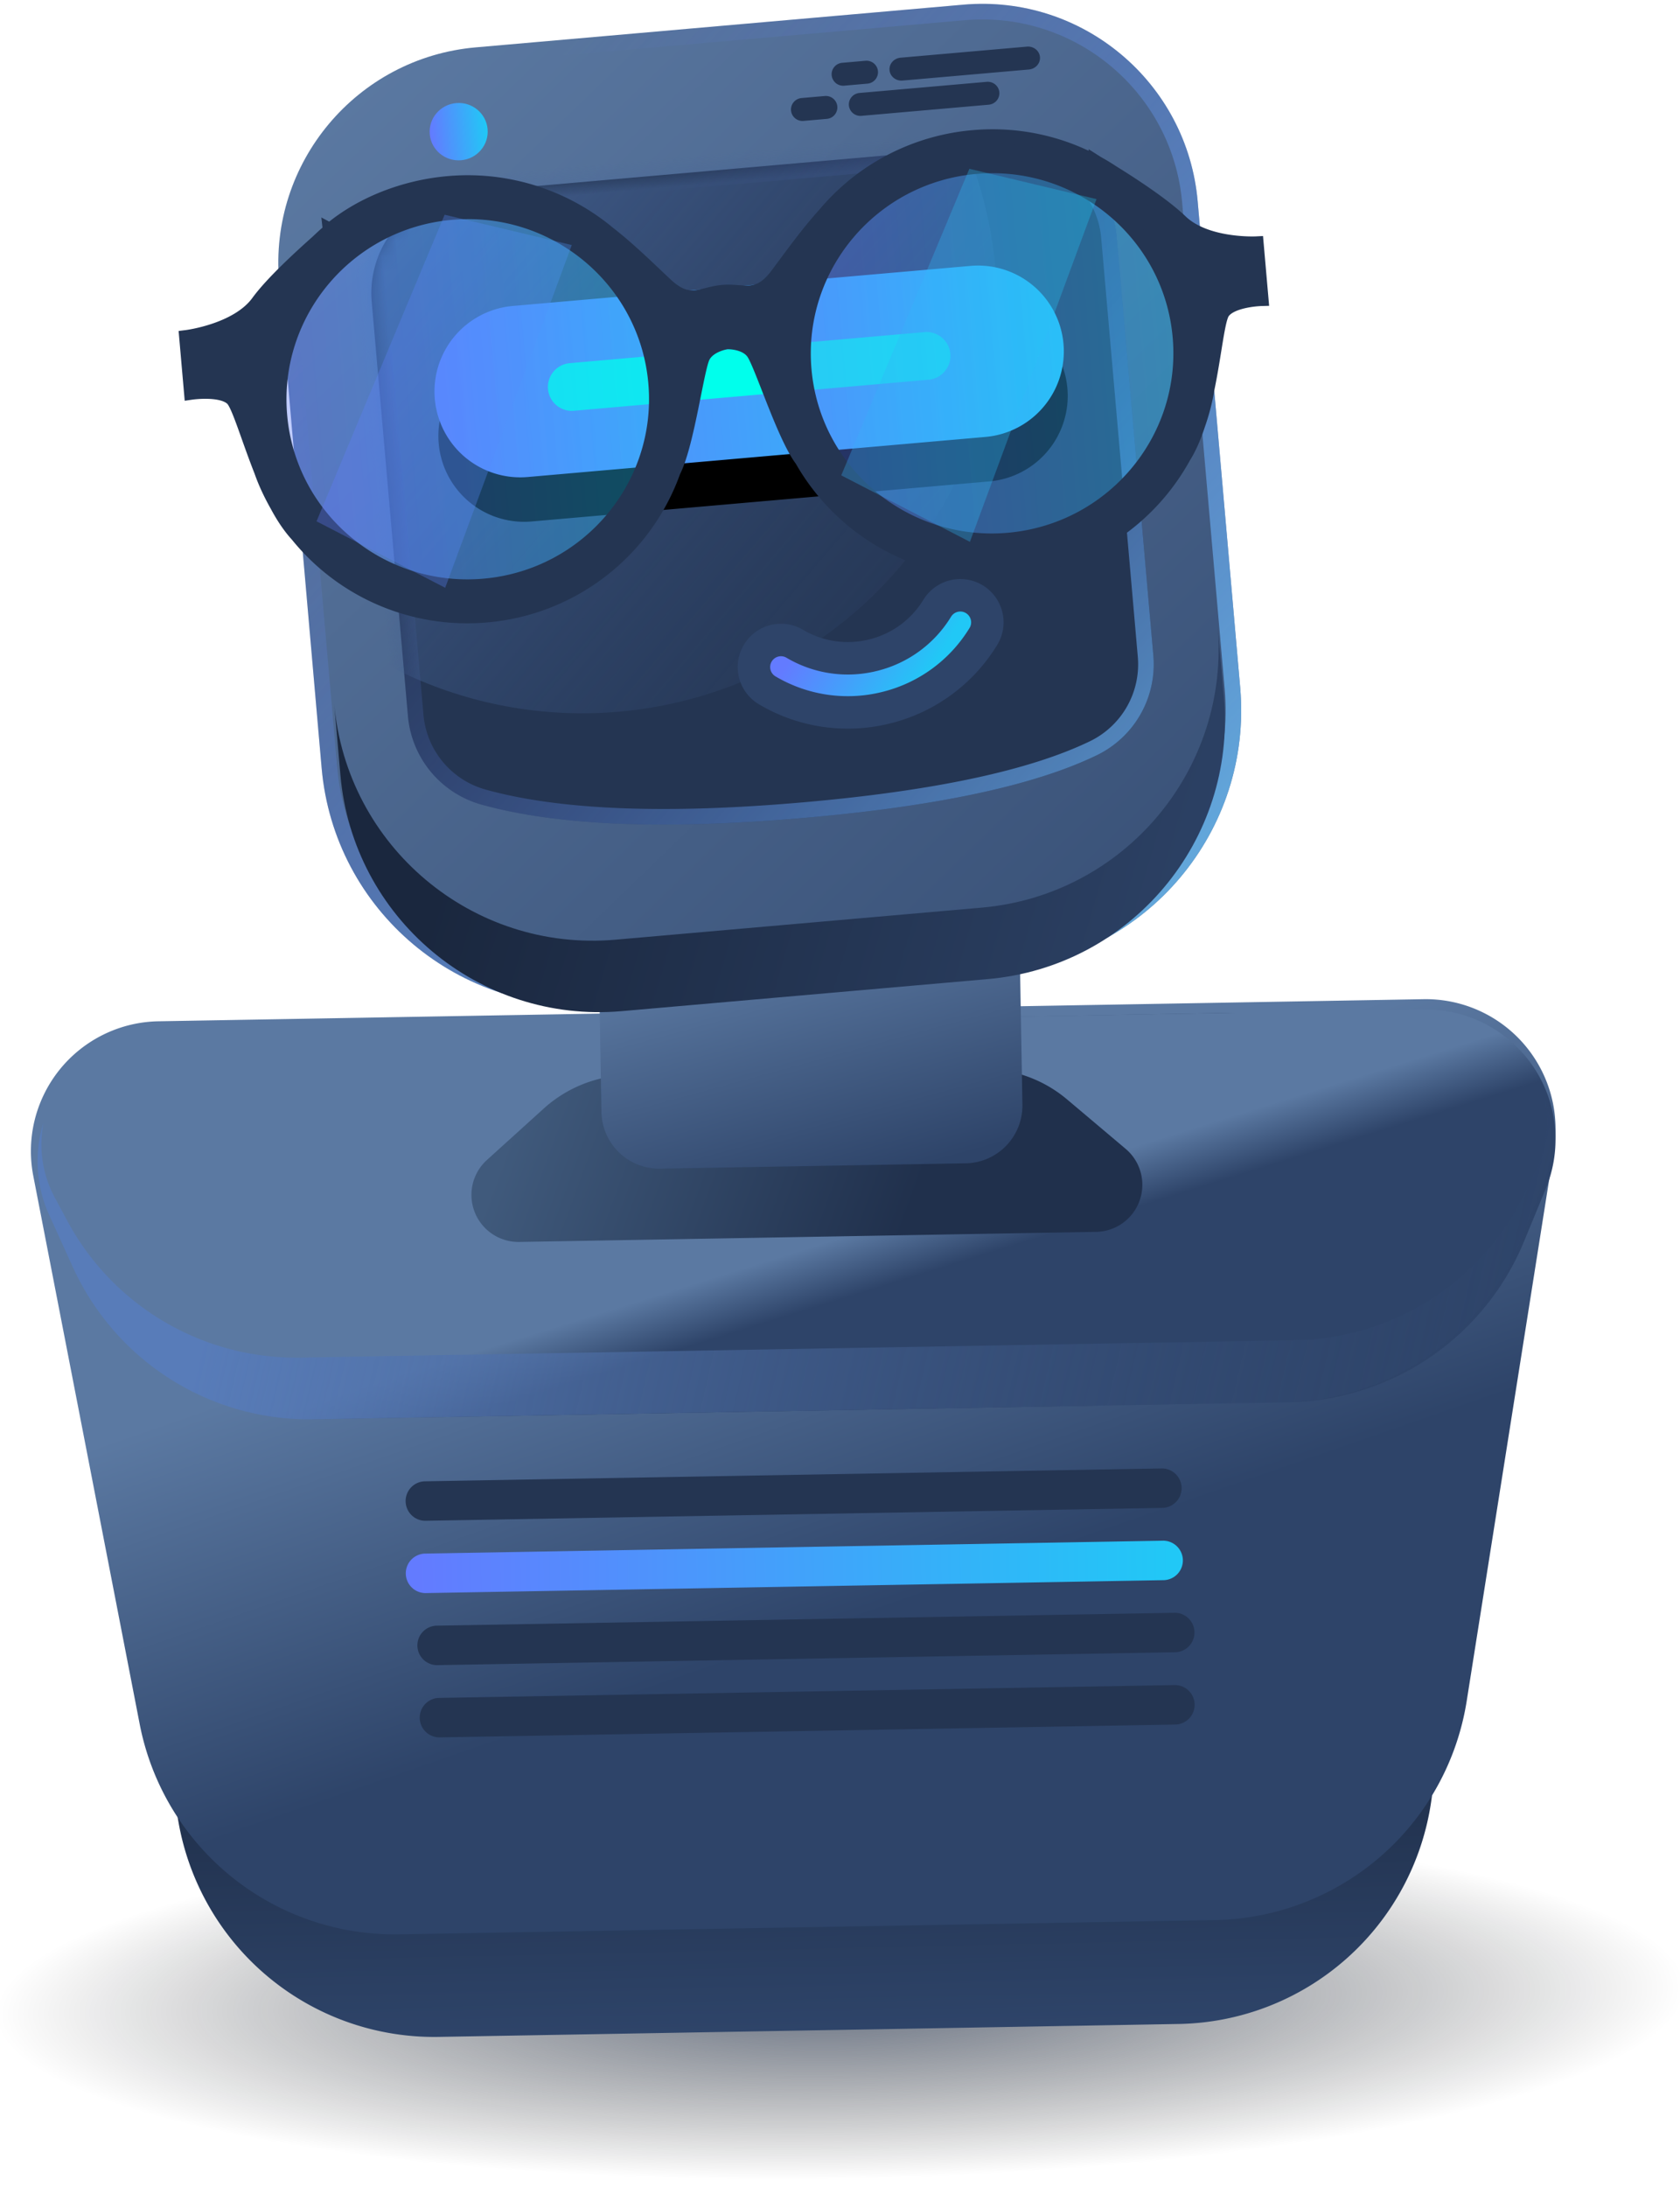
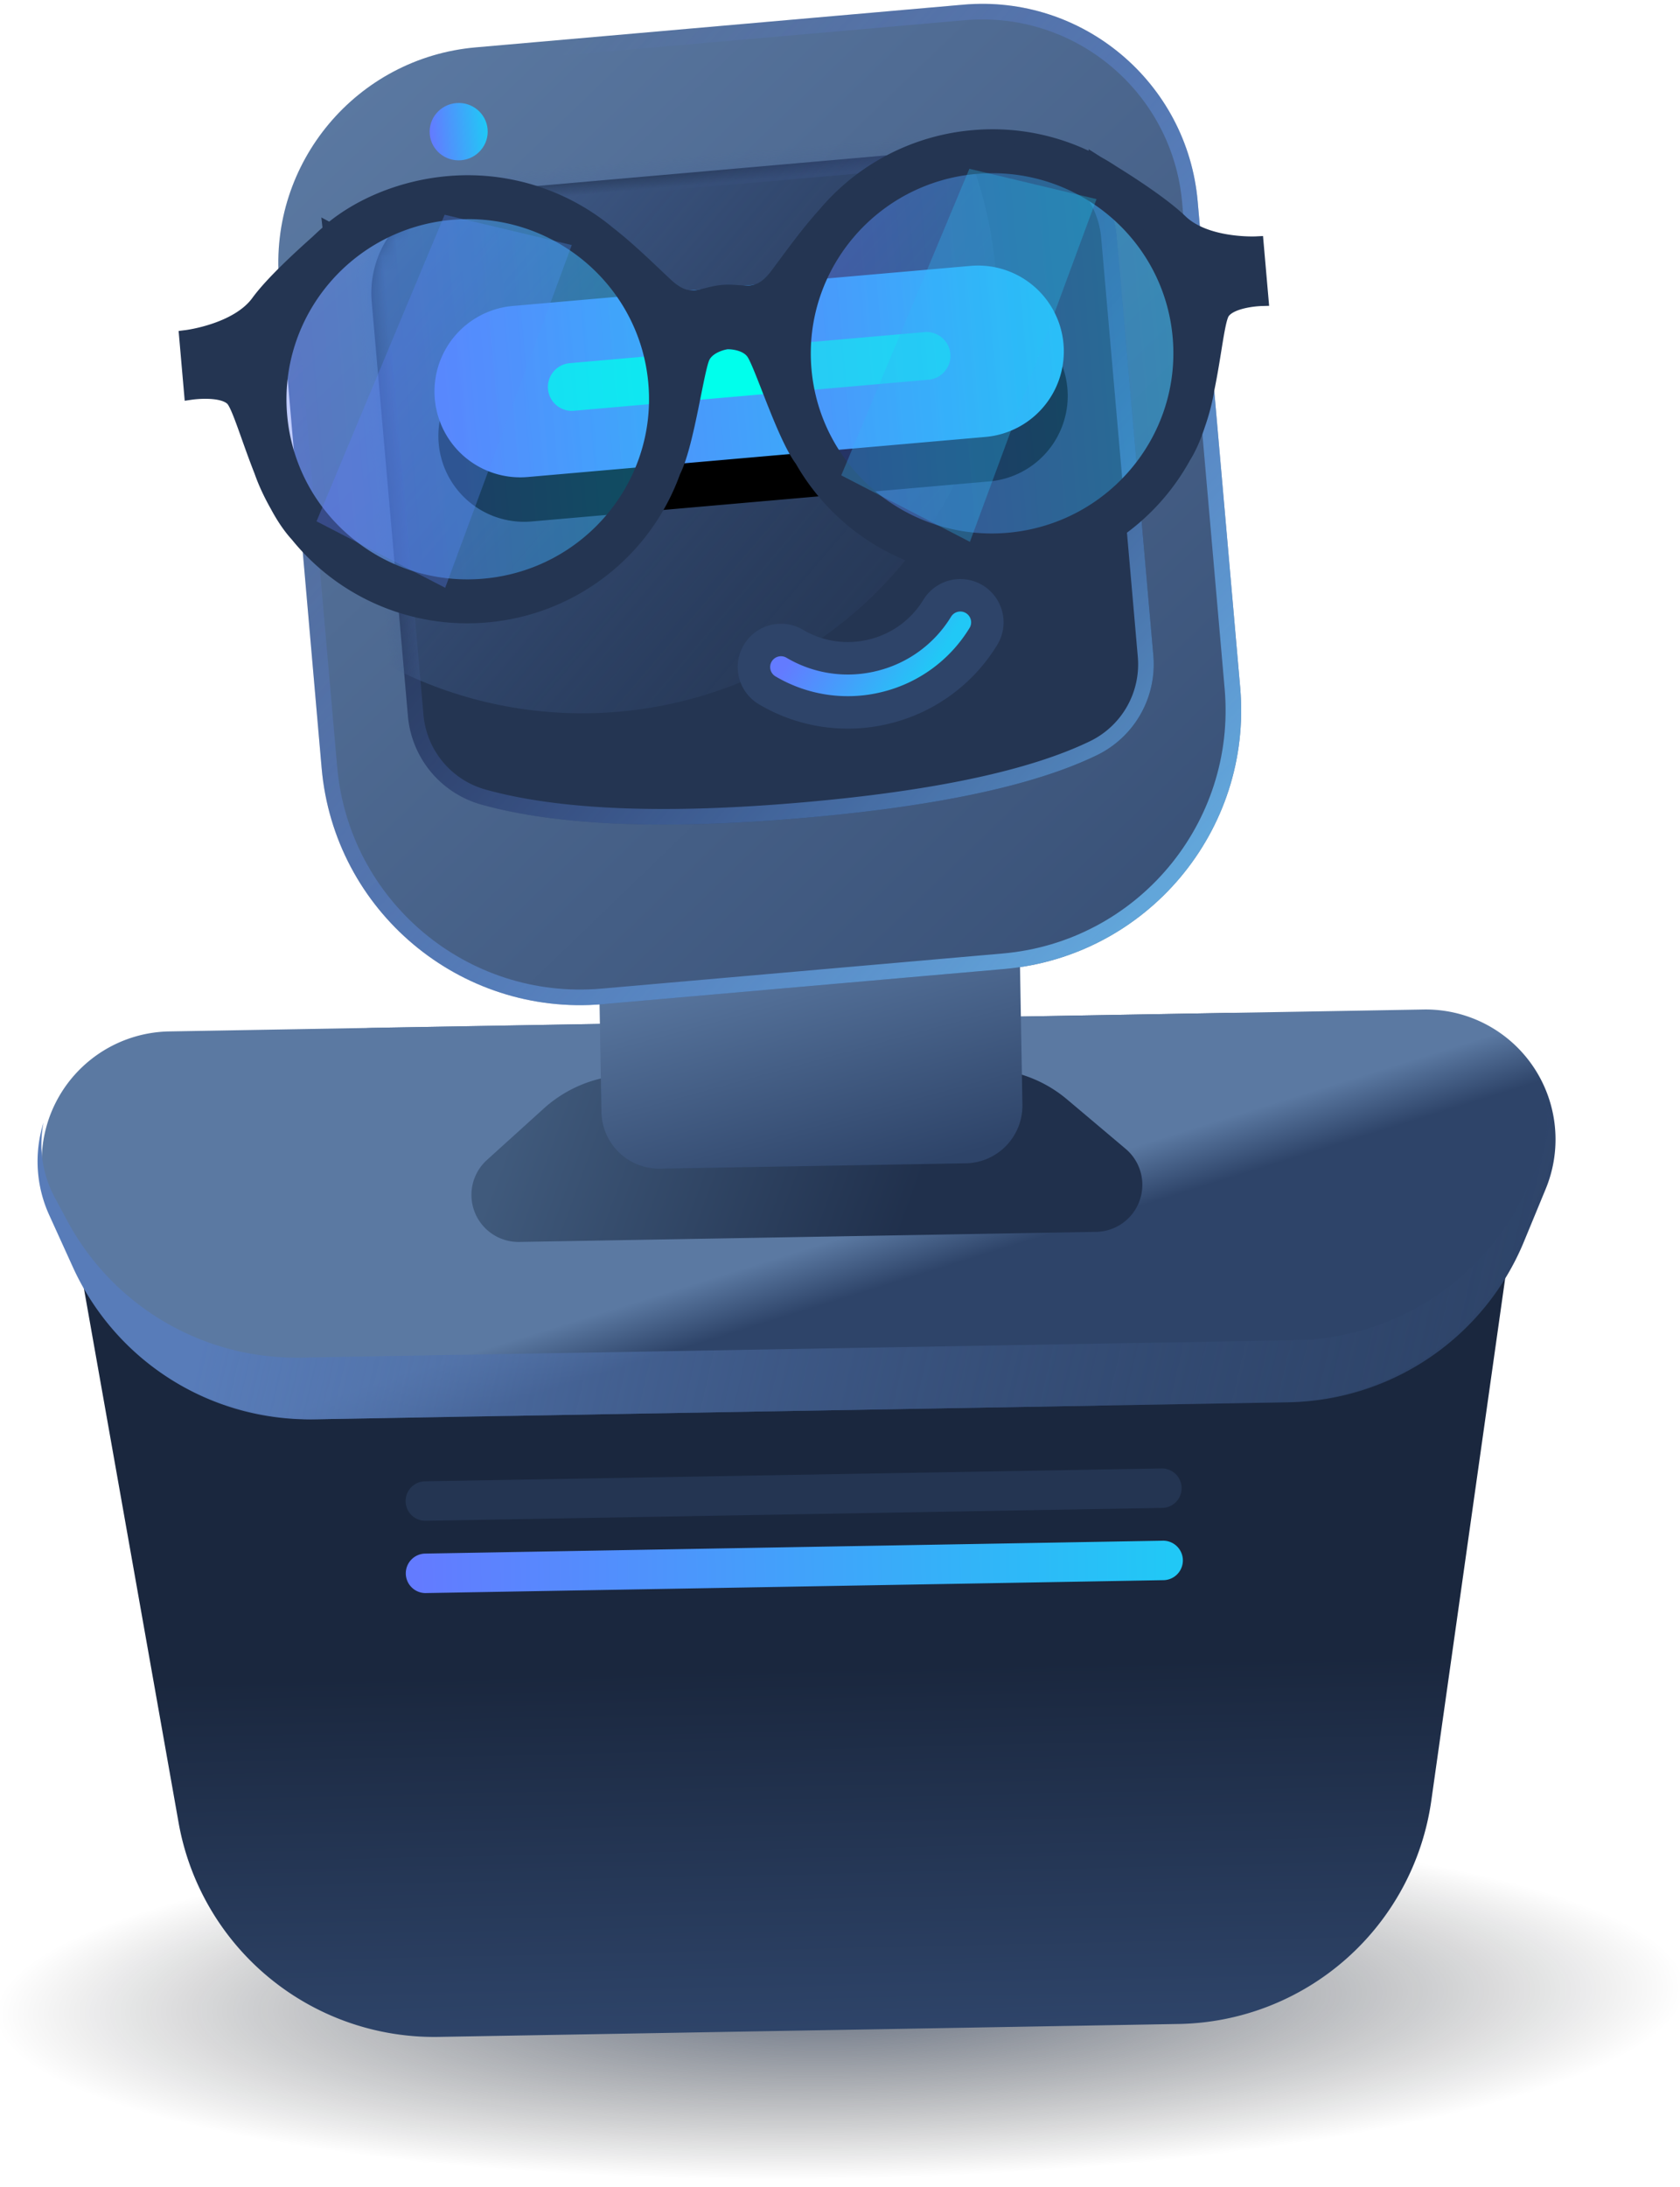
<svg xmlns="http://www.w3.org/2000/svg" xmlns:xlink="http://www.w3.org/1999/xlink" width="113" height="147" viewBox="0 0 113 147">
  <defs>
    <radialGradient id="a" cx="52.436%" cy="42.955%" r="218.844%" fx="52.436%" fy="42.955%" gradientTransform="matrix(-.165 0 0 -.211 .61 .52)">
      <stop offset="0%" stop-color="#172743" />
      <stop offset="100%" stop-opacity="0" />
    </radialGradient>
    <linearGradient id="b" x1="54.872%" x2="54.872%" y1="62.175%" y2="100%">
      <stop offset="0%" stop-color="#1A273E" />
      <stop offset="100%" stop-color="#2E4469" />
    </linearGradient>
    <linearGradient id="c" x1="30.414%" x2="50%" y1="31.624%" y2="68.376%">
      <stop offset="0%" stop-color="#5B79A2" />
      <stop offset="100%" stop-color="#2E4469" />
    </linearGradient>
    <linearGradient id="d" x1="98.741%" x2="1.259%" y1="48.741%" y2="48.741%">
      <stop offset="0%" stop-color="#21C8F6" />
      <stop offset="100%" stop-color="#637BFF" />
    </linearGradient>
    <linearGradient id="e" x1="34.594%" x2="60.398%" y1="40.953%" y2="55.694%">
      <stop offset="0%" stop-color="#5B79A2" />
      <stop offset="100%" stop-color="#2E4469" />
    </linearGradient>
    <linearGradient id="f" x1="60.345%" x2="68.087%" y1="47.191%" y2="54.023%">
      <stop offset="0%" stop-color="#5B79A2" />
      <stop offset="100%" stop-color="#2E4469" />
    </linearGradient>
    <linearGradient id="g" x1="12.8%" x2="107.421%" y1="46.721%" y2="53.239%">
      <stop offset="0%" stop-color="#587CB9" />
      <stop offset="100%" stop-color="#2E4469" stop-opacity="0" />
    </linearGradient>
    <linearGradient id="h" x1="4.47%" x2="68.52%" y1="46.97%" y2="53.03%">
      <stop offset="0%" stop-color="#405A7C" />
      <stop offset="100%" stop-color="#20304C" />
    </linearGradient>
    <linearGradient id="i" x1="75.874%" x2="92.229%" y1="34.347%" y2="96.254%">
      <stop offset="0%" stop-color="#5B79A2" />
      <stop offset="100%" stop-color="#2E4469" />
    </linearGradient>
    <linearGradient id="j" x1="8.301%" x2="112.118%" y1="0%" y2="133.334%">
      <stop offset="0%" stop-color="#5B79A2" />
      <stop offset="100%" stop-color="#2E4469" />
    </linearGradient>
    <linearGradient id="k" x1="125.306%" x2="26.535%" y1="116.086%" y2="5.536%">
      <stop offset="0%" stop-color="#76E1FF" />
      <stop offset="100%" stop-color="#637BFF" stop-opacity="0" />
    </linearGradient>
    <linearGradient id="l" x1="98.741%" x2="1.259%" y1="48.741%" y2="48.741%">
      <stop offset="0%" stop-color="#21C8F6" />
      <stop offset="100%" stop-color="#637BFF" />
    </linearGradient>
    <linearGradient id="m" x1="12.205%" x2="108.596%" y1="43.089%" y2="56.911%">
      <stop offset="0%" stop-color="#1A273E" />
      <stop offset="100%" stop-color="#2E4469" />
    </linearGradient>
    <path id="n" d="M13.3 9.642h36.72a6.79 6.79 0 0 1 6.79 6.79v28.26a6.79 6.79 0 0 1-4.38 6.348c-4.349 1.65-10.984 2.476-19.906 2.476-9.458 0-16.66-.928-21.608-2.783a6.79 6.79 0 0 1-4.406-6.357V16.432a6.79 6.79 0 0 1 6.79-6.79z" />
    <linearGradient id="p" x1="153.548%" x2="24.379%" y1="133.259%" y2="16.174%">
      <stop offset="0%" stop-color="#76E1FF" />
      <stop offset="100%" stop-color="#637BFF" stop-opacity="0" />
    </linearGradient>
    <path id="o" d="M13.3 9.642h36.72a6.79 6.79 0 0 1 6.79 6.79v28.26a6.79 6.79 0 0 1-4.38 6.348c-4.349 1.65-10.984 2.476-19.906 2.476-9.458 0-16.66-.928-21.608-2.783a6.79 6.79 0 0 1-4.406-6.357V16.432a6.79 6.79 0 0 1 6.79-6.79z" />
    <linearGradient id="q" x1="12.8%" x2="107.421%" y1="1.858%" y2="97.554%">
      <stop offset="0%" stop-color="#587CB9" />
      <stop offset="100%" stop-color="#2E4469" stop-opacity="0" />
    </linearGradient>
    <linearGradient id="u" x1="98.741%" x2="1.259%" y1="48.741%" y2="48.741%">
      <stop offset="0%" stop-color="#21C8F6" />
      <stop offset="100%" stop-color="#637BFF" />
    </linearGradient>
    <path id="t" d="M15.938 17.532h30.909a5.77 5.77 0 0 1 0 11.54H15.938a5.77 5.77 0 1 1 0-11.54z" />
    <filter id="s" width="149.5%" height="282%" x="-24.7%" y="-65%" filterUnits="objectBoundingBox">
      <feOffset dy="3" in="SourceAlpha" result="shadowOffsetOuter1" />
      <feGaussianBlur in="shadowOffsetOuter1" result="shadowBlurOuter1" stdDeviation="3" />
      <feColorMatrix in="shadowBlurOuter1" values="0 0 0 0 0.012 0 0 0 0 0.468 0 0 0 0 1 0 0 0 1 0" />
    </filter>
    <filter id="v" width="145.9%" height="488.3%" x="-23%" y="-194.2%" filterUnits="objectBoundingBox">
      <feGaussianBlur in="SourceGraphic" stdDeviation="2.079" />
    </filter>
    <linearGradient id="x" x1="50%" x2="50%" y1="0%" y2="97.483%">
      <stop offset="0%" stop-color="#21C8F6" />
      <stop offset="100%" stop-color="#637BFF" />
    </linearGradient>
    <path id="w" d="M42.326 46.704a8.823 8.823 0 0 0-2.612-6.208 8.816 8.816 0 0 0-6.176-2.583" />
    <linearGradient id="y" x1="98.741%" x2="1.259%" y1="48.741%" y2="48.741%">
      <stop offset="0%" stop-color="#21C8F6" />
      <stop offset="100%" stop-color="#637BFF" />
    </linearGradient>
    <linearGradient id="z" x1="98.741%" x2="1.259%" y1="48.741%" y2="48.741%">
      <stop offset="0%" stop-color="#21C8F6" />
      <stop offset="100%" stop-color="#637BFF" />
    </linearGradient>
  </defs>
  <g fill="none" fill-rule="evenodd" transform="rotate(-1 28.4 1604.611)">
    <ellipse cx="78.489" cy="137.033" fill="url(#a)" opacity=".65" rx="78.489" ry="12.952" />
    <path fill="url(#b)" d="M40.188 72.73h79.657a8.73 8.73 0 0 1 8.621 10.103l-6.312 39.601a17.46 17.46 0 0 1-17.242 14.711h-49.79a17.46 17.46 0 0 1-17.242-14.71l-6.313-39.602a8.73 8.73 0 0 1 8.621-10.104z" />
-     <path fill="url(#c)" d="M37.465 68.566h85.104a8.73 8.73 0 0 1 8.597 10.245l-6.514 36.965a17.46 17.46 0 0 1-17.194 14.43H52.576a17.46 17.46 0 0 1-17.195-14.43l-6.513-36.965a8.73 8.73 0 0 1 8.597-10.245z" />
    <path fill="#243552" d="M54.818 99.793h49.547a1.327 1.327 0 1 1 0 2.653H54.817a1.327 1.327 0 0 1 0-2.653z" />
    <path fill="url(#d)" d="M54.818 104.65h49.547a1.327 1.327 0 1 1 0 2.653l-25.168.001h-24.38a1.327 1.327 0 1 1 0-2.653z" />
-     <path fill="#243552" d="M55.513 109.508h49.547a1.327 1.327 0 1 1 0 2.653H55.512a1.327 1.327 0 1 1 0-2.653zM55.513 114.366h49.547a1.327 1.327 0 0 1 0 2.653H55.512a1.327 1.327 0 0 1 0-2.653z" />
    <path fill="url(#e)" d="M51.985 69.26h57.142a8.73 8.73 0 0 1 8.323 11.364l-.849 2.682a17.46 17.46 0 0 1-16.645 12.19h-38.8a17.46 17.46 0 0 1-16.645-12.19l-.85-2.682a8.73 8.73 0 0 1 8.324-11.364z" />
    <path fill="url(#f)" d="M38.18 69.26h84.375a8.73 8.73 0 0 1 8.009 12.204l-1.528 3.522a17.46 17.46 0 0 1-16.017 10.51H47.716A17.46 17.46 0 0 1 31.7 84.987l-1.528-3.522A8.73 8.73 0 0 1 38.18 69.26z" />
    <path fill="url(#g)" d="M37.904 69.26h84.375-84.375zm92.66 5.97a8.73 8.73 0 0 1-.276 6.234l-1.528 3.522a17.46 17.46 0 0 1-16.018 10.51H47.44a17.46 17.46 0 0 1-16.017-10.51l-1.528-3.522a8.697 8.697 0 0 1-.276-6.226 7.537 7.537 0 0 0 .673 5.058l.814 1.58a17.46 17.46 0 0 0 15.518 9.457h66.935a17.46 17.46 0 0 0 15.518-9.458l.814-1.579a7.568 7.568 0 0 0 .672-5.066z" />
    <path fill="url(#h)" d="M69.016 72.73H92.74a8.73 8.73 0 0 1 5.743 2.154l3.88 3.39a3.163 3.163 0 0 1-2.08 5.544h-38.81a3.163 3.163 0 0 1-2.08-5.544l3.88-3.39a8.73 8.73 0 0 1 5.743-2.155z" />
    <path fill="url(#i)" d="M29.21 51.818H43.95a6.79 6.79 0 0 1 6.79 6.79v16.57a3.88 3.88 0 0 1-3.88 3.88H26.3a3.88 3.88 0 0 1-3.88-3.88v-16.57a6.79 6.79 0 0 1 6.79-6.79z" transform="translate(44.732)" />
    <g transform="rotate(-4 87.435 -642.238)">
      <path fill="url(#j)" d="M14.972 0h32.921c8.036 0 14.55 6.514 14.55 14.55v32.797c0 9.643-7.817 17.46-17.46 17.46h-27.1c-9.643 0-17.46-7.817-17.46-17.46V14.55C.423 6.514 6.937 0 14.973 0z" />
      <path stroke="url(#k)" stroke-width="1.048" d="M14.972.524C7.226.524.947 6.804.947 14.55v32.797c0 9.353 7.582 16.936 16.935 16.936h27.101c9.354 0 16.936-7.583 16.936-16.936V14.55c0-7.747-6.28-14.026-14.026-14.026h-32.92z" />
      <ellipse cx="13.333" cy="5.544" fill="url(#l)" rx="1.953" ry="1.928" />
-       <path fill="url(#m)" d="M61.293 43.105v4.821c0 9.643-7.817 17.46-17.46 17.46H19.1c-9.643 0-17.46-7.817-17.46-17.46v-4.82c0 9.642 7.817 17.459 17.46 17.459h24.733c9.643 0 17.46-7.817 17.46-17.46z" />
      <use fill="#243552" xlink:href="#n" />
      <mask id="r" fill="#fff">
        <use xlink:href="#o" />
      </mask>
      <path stroke="url(#p)" stroke-width="1.048" d="M13.3 10.166a6.266 6.266 0 0 0-6.266 6.266v27.944c0 2.612 1.62 4.95 4.066 5.867 4.878 1.829 12.023 2.749 21.424 2.749 8.864 0 15.442-.818 19.72-2.442a6.266 6.266 0 0 0 4.043-5.858v-28.26a6.266 6.266 0 0 0-6.266-6.266H13.3z" />
      <ellipse cx="20.67" cy="17.839" fill="url(#q)" mask="url(#r)" rx="27.833" ry="27.481" />
      <use fill="#000" filter="url(#s)" xlink:href="#t" />
      <use fill="url(#u)" xlink:href="#t" />
      <path fill="#00FFEC" d="M19.416 21.695H43.37a1.606 1.606 0 1 1 0 3.212H19.417a1.606 1.606 0 0 1 0-3.212z" filter="url(#v)" />
      <g stroke-linecap="round" transform="rotate(126 37.932 42.309)">
        <use stroke="#2E4469" stroke-width="5.82" xlink:href="#w" />
        <use stroke="url(#x)" stroke-width="1.455" xlink:href="#w" />
      </g>
-       <path fill="#243552" d="M38.075 6.846h-1.57a.775.775 0 0 1-.778-.771c0-.426.349-.772.778-.772h1.57c.43 0 .778.346.778.772a.775.775 0 0 1-.778.771zM41.004 4.725h-1.569a.775.775 0 0 1-.778-.772c0-.426.349-.771.778-.771h1.57c.43 0 .777.345.777.771a.775.775 0 0 1-.778.772zM49.011 6.846h-8.594a.777.777 0 0 1-.783-.771c0-.426.35-.772.783-.772h8.59c.433 0 .784.346.784.772 0 .426-.351.771-.784.771h.004zM51.906 4.725h-8.528c-.45 0-.814-.346-.814-.772 0-.426.364-.771.814-.771h8.528c.45 0 .814.345.814.771 0 .426-.364.772-.814.772z" />
    </g>
    <g>
      <g transform="rotate(-4 218.508 -559.153)">
        <ellipse cx="18.685" cy="14.263" fill="url(#y)" opacity=".398" rx="13.702" ry="13.643" />
        <ellipse cx="54.186" cy="14.263" fill="url(#y)" opacity=".398" rx="13.702" ry="13.643" />
        <path fill="#243552" stroke="#243552" stroke-width=".97" d="M53.891 27.163c-7.002 0-12.678-5.637-12.678-12.59s5.676-12.59 12.678-12.59c7.002 0 12.679 5.637 12.679 12.59s-5.677 12.59-12.679 12.59zm-35.402 0c-7.002 0-12.678-5.637-12.678-12.59s5.676-12.59 12.678-12.59c7.002 0 12.678 5.637 12.678 12.59s-5.676 12.59-12.678 12.59zM67.29 6.85c-1.06-1.214-3.07-2.786-4.274-3.684-.31-.246-.627-.48-.957-.7l-.021-.016v.002A14.678 14.678 0 0 0 53.891 0a14.682 14.682 0 0 0-10.395 4.287c-1.286 1.193-2.395 2.5-3.542 3.78-1.452 1.623-2.311.827-3.764.827-1.452 0-2.312.796-3.764-.826-1.147-1.28-2.256-2.588-3.542-3.781A14.787 14.787 0 0 0 18.444 0c-3.015 0-5.996.904-8.193 2.453V2.45l.023.015c-.33.22-.626.455-.935.7-1.205.9-3.268 2.471-4.327 3.685C3.44 8.653 0 8.774 0 8.774V12.5s2.058-.12 2.724.66c.393.461.817 2.681 1.51 5.004.21.828.51 1.625.858 2.39.324.76.703 1.463 1.136 2.04l.004-.003a14.69 14.69 0 0 0 12.255 6.554 14.682 14.682 0 0 0 13.37-8.563l.011-.014.034-.056c1.054-1.776 2.115-6.638 2.594-7.411.484-.782 1.694-.842 1.694-.842s1.21.06 1.694.842c.48.773 1.54 5.635 2.594 7.41l.034.057.01.014a14.68 14.68 0 0 0 13.37 8.563c5.12 0 9.626-2.606 12.252-6.554v.004c.434-.578.805-1.282 1.129-2.041.347-.764.632-1.562.843-2.39.692-2.323 1.081-4.543 1.474-5.003.666-.782 2.658-.661 2.658-.661V8.774s-3.384-.12-4.957-1.923z" />
      </g>
      <path fill="url(#z)" d="M18.021 2.082L7.641 21.859l8.232 5.205 10.49-22.206zM53.45 2.082L43.07 21.859l8.232 5.205 10.49-22.206z" opacity=".309" transform="rotate(-4 218.508 -559.153)" />
    </g>
  </g>
</svg>